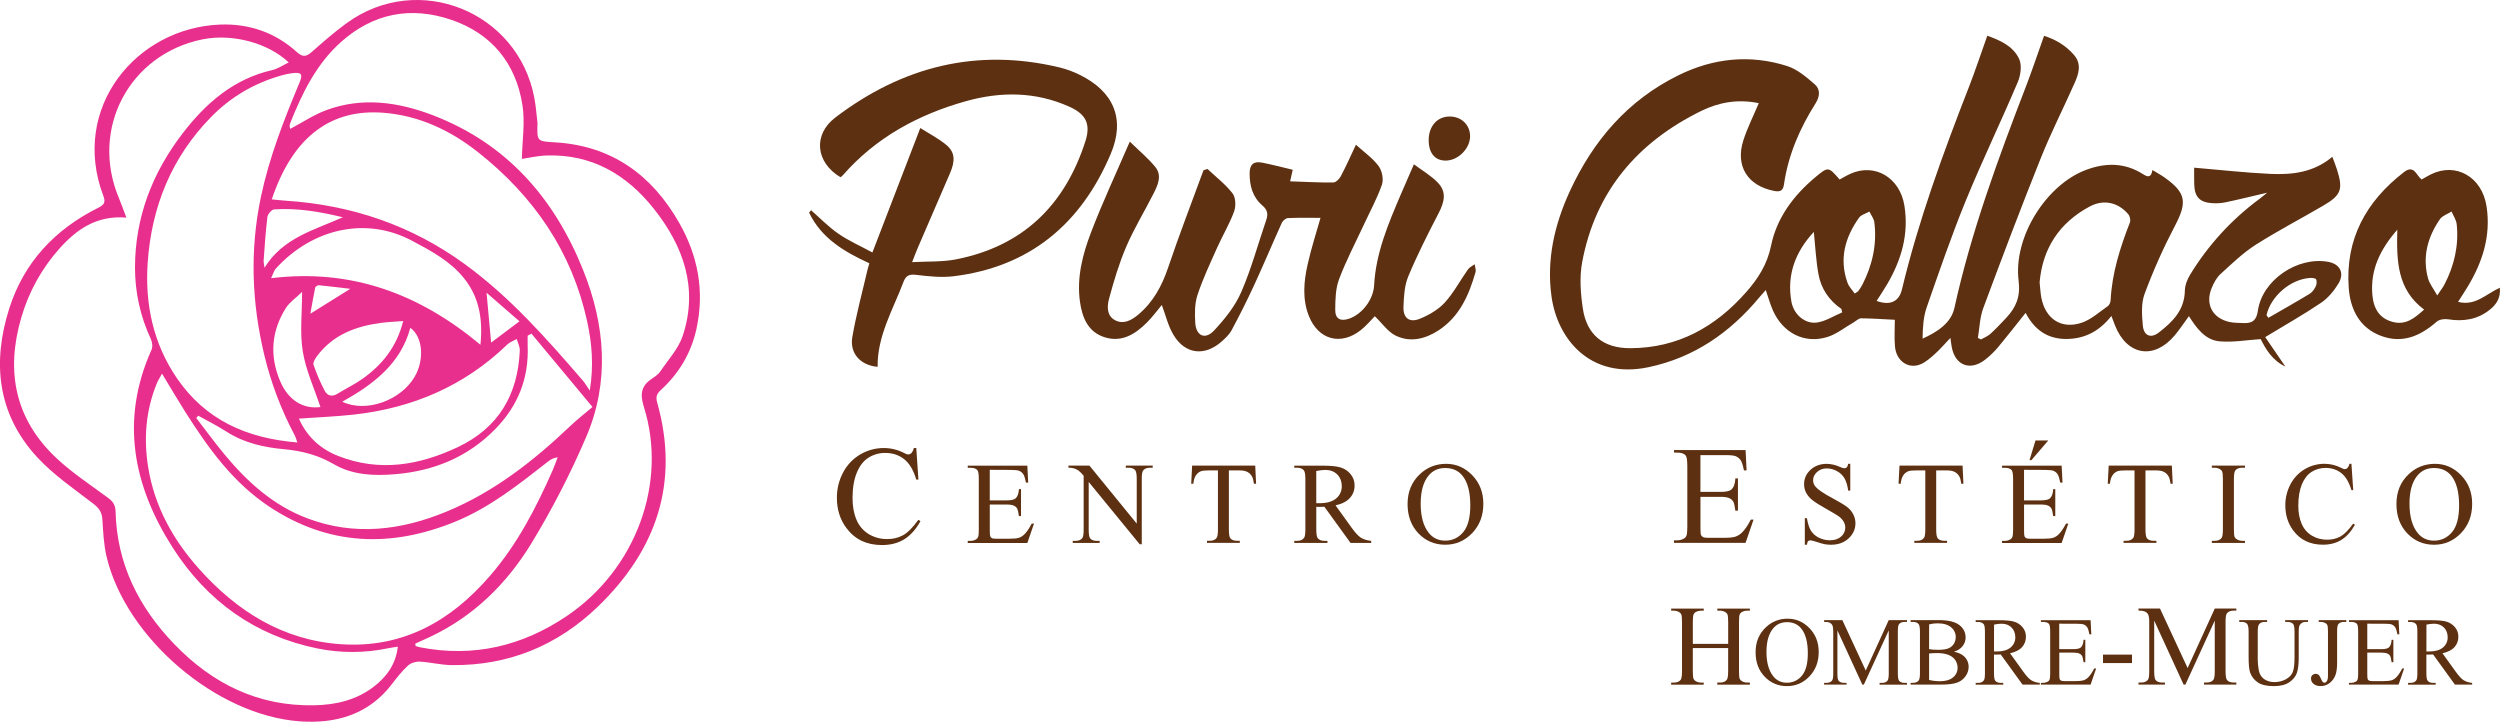
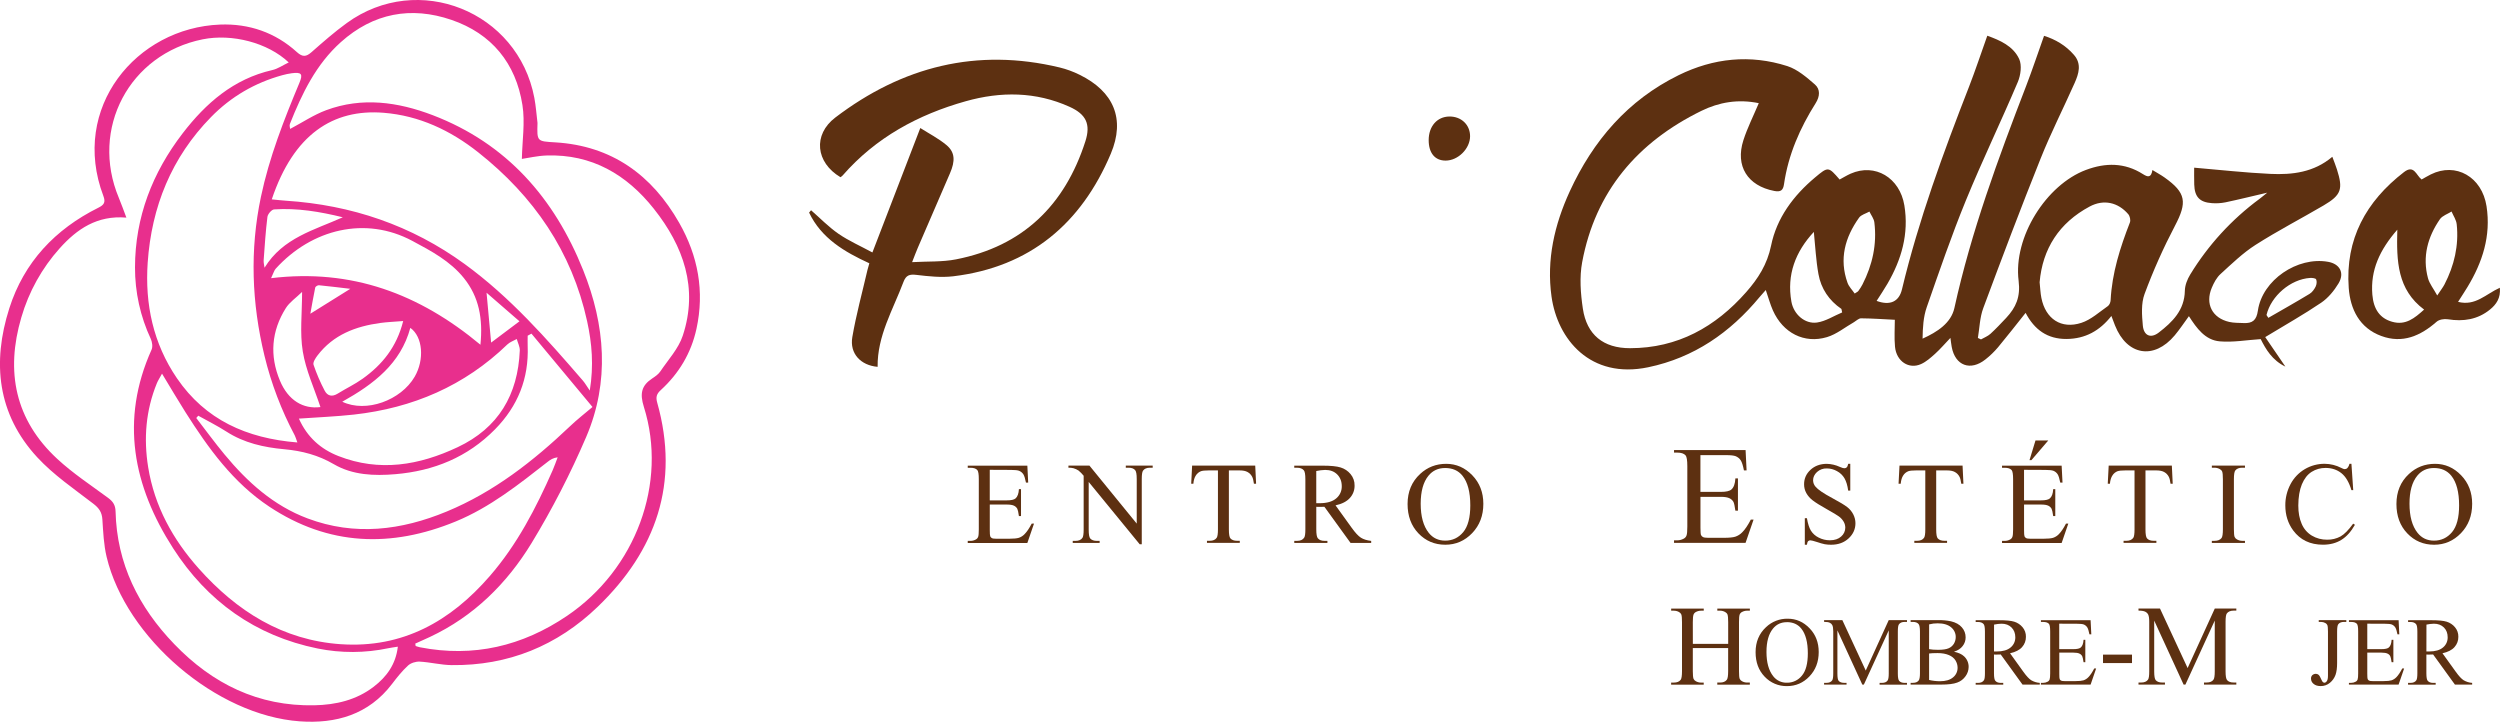
<svg xmlns="http://www.w3.org/2000/svg" version="1.1" id="Capa_1" x="0px" y="0px" width="141.938px" height="40.98px" viewBox="28.134 7.102 141.938 40.98" enable-background="new 28.134 7.102 141.938 40.98" xml:space="preserve">
  <title>Logo Puri Collazo vectorizado</title>
  <path fill="#5D3011" d="M160.314,21.967c-1.742-0.313-3.736,1.034-3.988,2.77c-0.078,0.558-0.316,0.727-0.803,0.707  c-0.277-0.012-0.559-0.005-0.822-0.064c-0.965-0.218-1.381-1.025-0.992-1.941c0.119-0.283,0.275-0.581,0.5-0.783  c0.637-0.58,1.266-1.193,1.986-1.652c1.256-0.802,2.584-1.488,3.869-2.242c0.998-0.587,1.107-0.922,0.75-2.041  c-0.072-0.224-0.158-0.441-0.262-0.717c-1.047,0.887-2.273,1.029-3.516,0.971c-1.43-0.066-2.855-0.229-4.328-0.353  c0,0.265-0.006,0.611,0.004,0.956c0.02,0.699,0.307,1.01,1.002,1.058c0.258,0.02,0.516,0.004,0.768-0.046  c0.77-0.162,1.529-0.352,2.375-0.549c-0.188,0.15-0.311,0.258-0.441,0.354c-1.576,1.162-2.912,2.621-3.932,4.293  c-0.166,0.27-0.299,0.609-0.305,0.92c-0.018,1.108-0.709,1.781-1.486,2.379c-0.451,0.346-0.848,0.173-0.9-0.4  c-0.055-0.593-0.102-1.255,0.098-1.793c0.492-1.326,1.068-2.618,1.725-3.87c0.701-1.335,0.641-1.873-0.59-2.745  c-0.205-0.146-0.43-0.266-0.688-0.424c-0.074,0.464-0.275,0.4-0.545,0.229c-1.031-0.656-2.119-0.651-3.23-0.234  c-2.25,0.843-4.135,3.811-3.822,6.298c0.113,0.915-0.154,1.513-0.709,2.106c-0.291,0.308-0.58,0.618-0.893,0.903  c-0.15,0.136-0.355,0.213-0.535,0.316l-0.176-0.084c0.096-0.563,0.107-1.158,0.303-1.686c1.057-2.845,2.131-5.686,3.26-8.503  c0.58-1.452,1.293-2.851,1.928-4.281c0.236-0.53,0.414-1.089-0.041-1.606c-0.467-0.537-1.057-0.879-1.693-1.077  c-0.35,0.981-0.662,1.923-1.018,2.849c-1.59,4.125-3.119,8.27-4.072,12.603c-0.188,0.853-0.965,1.36-1.807,1.741  c0.01-0.625,0.043-1.232,0.236-1.783c0.709-2.034,1.408-4.072,2.223-6.064c0.928-2.265,1.994-4.471,2.949-6.726  c0.164-0.387,0.238-0.954,0.076-1.306c-0.346-0.742-1.098-1.063-1.809-1.32c-0.359,1.009-0.672,1.951-1.029,2.875  c-1.473,3.777-2.869,7.576-3.816,11.526c-0.166,0.698-0.676,0.938-1.439,0.655c0.209-0.328,0.424-0.645,0.615-0.974  c0.799-1.376,1.223-2.837,0.961-4.442c-0.258-1.583-1.666-2.419-3.053-1.807c-0.217,0.097-0.42,0.223-0.623,0.332  c-0.639-0.737-0.646-0.745-1.393-0.119c-1.232,1.033-2.18,2.302-2.5,3.877c-0.217,1.061-0.742,1.874-1.408,2.63  c-1.744,1.983-3.895,3.187-6.598,3.188c-1.516,0.003-2.459-0.76-2.68-2.248c-0.129-0.863-0.197-1.785-0.039-2.633  c0.751-4.024,3.145-6.816,6.766-8.592c1.002-0.492,2.088-0.682,3.262-0.438c-0.316,0.747-0.648,1.405-0.873,2.101  c-0.475,1.471,0.238,2.592,1.752,2.883c0.365,0.071,0.504-0.036,0.553-0.386c0.242-1.671,0.904-3.182,1.797-4.597  c0.246-0.389,0.266-0.791-0.039-1.059c-0.473-0.412-0.99-0.86-1.57-1.047c-2.109-0.675-4.193-0.456-6.172,0.516  c-2.885,1.418-4.858,3.719-6.182,6.601c-0.866,1.89-1.325,3.874-1.034,5.964c0.338,2.43,2.206,4.705,5.492,4.017  c2.597-0.543,4.651-1.967,6.323-3.986c0.107-0.13,0.221-0.253,0.35-0.399c0.15,0.436,0.252,0.813,0.406,1.161  c0.568,1.273,1.775,1.903,3.07,1.513c0.545-0.164,1.02-0.558,1.527-0.846c0.135-0.08,0.273-0.223,0.41-0.221  c0.648,0.006,1.295,0.053,1.914,0.083c0,0.476-0.039,1.009,0.01,1.533c0.08,0.831,0.791,1.294,1.482,0.98  c0.295-0.133,0.551-0.364,0.795-0.583c0.293-0.266,0.551-0.567,0.869-0.901c0.033,0.228,0.047,0.372,0.074,0.515  c0.197,1.063,1.063,1.385,1.916,0.706c0.26-0.204,0.498-0.435,0.713-0.688c0.527-0.633,1.031-1.283,1.566-1.954  c0.498,0.949,1.23,1.492,2.334,1.482c1.051-0.012,1.869-0.459,2.537-1.306c0.088,0.231,0.145,0.386,0.205,0.538  c0.678,1.709,2.215,1.967,3.391,0.562c0.279-0.334,0.521-0.7,0.805-1.089c0.441,0.689,0.922,1.357,1.748,1.43  c0.748,0.066,1.514-0.073,2.328-0.127c0.289,0.572,0.648,1.199,1.402,1.562c-0.432-0.63-0.813-1.187-1.146-1.677  c1.152-0.7,2.195-1.285,3.178-1.952c0.396-0.269,0.734-0.681,0.984-1.096C161.26,22.598,160.979,22.086,160.314,21.967z   M131.291,25.414c-0.682,0.094-1.318-0.461-1.449-1.181c-0.273-1.537,0.23-2.839,1.273-3.965c0.084,0.819,0.121,1.617,0.262,2.396  c0.148,0.822,0.596,1.495,1.305,1.978c0.014,0.066,0.027,0.132,0.041,0.198C132.246,25.038,131.785,25.344,131.291,25.414  L131.291,25.414z M133.877,23.252c-0.068,0.13-0.148,0.254-0.236,0.372c-0.029,0.04-0.086,0.062-0.207,0.144  c-0.141-0.207-0.33-0.391-0.408-0.614c-0.482-1.35-0.143-2.571,0.656-3.692c0.119-0.17,0.389-0.233,0.588-0.348  c0.098,0.205,0.256,0.402,0.281,0.615C134.705,20.971,134.443,22.143,133.877,23.252L133.877,23.252z M149.061,19.73  c-0.555,1.425-1.018,2.873-1.096,4.418c-0.004,0.116-0.068,0.271-0.158,0.333c-0.488,0.339-0.955,0.772-1.502,0.95  c-1.148,0.375-2.035-0.227-2.271-1.414c-0.055-0.269-0.063-0.546-0.1-0.89c0.164-1.899,1.107-3.372,2.84-4.299  c0.803-0.431,1.619-0.234,2.191,0.433c0.094,0.107,0.145,0.34,0.096,0.467V19.73z M159.607,23.371  c-0.08,0.158-0.197,0.326-0.348,0.416c-0.771,0.467-1.559,0.91-2.34,1.361c-0.035-0.055-0.068-0.107-0.104-0.162  c0.26-1.084,1.369-2.033,2.475-2.104c0.117-0.008,0.316,0.016,0.344,0.082c0.049,0.11,0.031,0.288-0.027,0.402V23.371z" />
-   <path fill="#5D3011" d="M111.908,22.552c-0.379,1.313-0.91,2.54-2.119,3.319c-0.752,0.484-1.596,0.684-2.413,0.287  c-0.444-0.217-0.763-0.694-1.187-1.102c-0.229,0.229-0.486,0.547-0.799,0.791c-1.137,0.895-2.408,0.545-2.943-0.801  c-0.385-0.967-0.289-1.965-0.07-2.94c0.203-0.906,0.492-1.794,0.729-2.635c-0.609,0-1.23-0.015-1.85,0.013  c-0.123,0.006-0.291,0.15-0.348,0.273c-0.531,1.173-1.029,2.362-1.568,3.531c-0.398,0.865-0.83,1.718-1.279,2.559  c-0.135,0.252-0.364,0.464-0.584,0.657c-0.953,0.839-2.058,0.712-2.714-0.382c-0.311-0.514-0.45-1.133-0.667-1.705  c-0.254,0.302-0.521,0.67-0.838,0.988c-0.665,0.67-1.441,1.156-2.42,0.841c-0.942-0.303-1.266-1.128-1.39-2.024  c-0.19-1.373,0.155-2.689,0.636-3.942c0.641-1.679,1.406-3.311,2.195-5.137c0.561,0.548,1.055,0.954,1.449,1.441  s0.141,1.028-0.102,1.509c-0.504,1.002-1.098,1.965-1.54,2.993c-0.411,0.954-0.712,1.964-0.983,2.968  c-0.115,0.423-0.152,0.973,0.346,1.232c0.489,0.253,0.943-0.012,1.317-0.326c0.839-0.705,1.335-1.621,1.687-2.661  c0.628-1.859,1.335-3.688,2.01-5.53c0.076-0.025,0.151-0.05,0.227-0.074c0.482,0.456,1.023,0.868,1.424,1.389  c0.18,0.233,0.198,0.725,0.086,1.025c-0.256,0.705-0.652,1.359-0.959,2.047c-0.396,0.889-0.816,1.773-1.12,2.695  c-0.161,0.488-0.158,1.055-0.126,1.582c0.047,0.741,0.558,0.977,1.064,0.438c0.605-0.645,1.193-1.377,1.543-2.179  c0.578-1.326,0.957-2.74,1.428-4.115c0.115-0.336,0.053-0.574-0.229-0.814c-0.555-0.476-0.725-1.123-0.719-1.84  c0.004-0.498,0.248-0.676,0.695-0.59c0.576,0.112,1.144,0.264,1.752,0.407c-0.046,0.204-0.084,0.37-0.148,0.657  c0.844,0.029,1.646,0.074,2.45,0.066c0.146,0,0.345-0.199,0.426-0.354c0.291-0.547,0.542-1.115,0.86-1.789  c0.453,0.411,0.943,0.752,1.284,1.205c0.198,0.264,0.297,0.758,0.192,1.063c-0.277,0.793-0.688,1.539-1.043,2.307  c-0.473,1.017-0.998,2.014-1.391,3.061c-0.201,0.531-0.213,1.152-0.217,1.734c-0.004,0.518,0.296,0.672,0.782,0.507  c0.756-0.257,1.382-1.097,1.425-1.89c0.097-1.842,0.807-3.503,1.516-5.166c0.224-0.523,0.453-1.045,0.743-1.711  c0.478,0.359,0.989,0.648,1.374,1.059c0.472,0.507,0.385,1.036,0.021,1.734c-0.608,1.174-1.209,2.357-1.717,3.578  c-0.219,0.524-0.247,1.146-0.27,1.729c-0.023,0.634,0.342,0.91,0.932,0.669c0.516-0.21,1.042-0.515,1.41-0.915  c0.514-0.563,0.877-1.262,1.322-1.889c0.088-0.124,0.25-0.193,0.377-0.289C111.877,22.258,111.945,22.42,111.908,22.552z" />
  <path fill="#5D3011" d="M91.199,15.832c-1.674,3.959-4.585,6.429-8.944,6.956c-0.685,0.081-1.398,0.003-2.089-0.079  c-0.396-0.048-0.594,0.016-0.74,0.406c-0.594,1.576-1.488,3.055-1.465,4.814c-0.966-0.083-1.594-0.758-1.437-1.684  c0.22-1.285,0.567-2.545,0.861-3.818c0.025-0.105,0.06-0.209,0.106-0.377c-1.409-0.647-2.725-1.416-3.42-2.878  c0.037-0.044,0.074-0.089,0.111-0.134c0.517,0.452,1.001,0.954,1.563,1.341c0.585,0.401,1.244,0.69,1.92,1.056  c0.912-2.369,1.787-4.643,2.719-7.065c0.486,0.31,1.025,0.585,1.48,0.963c0.496,0.411,0.511,0.907,0.203,1.612  c-0.609,1.4-1.215,2.803-1.817,4.207c-0.095,0.218-0.176,0.44-0.331,0.833c0.901-0.05,1.715-0.005,2.492-0.158  c3.791-0.743,6.18-3.071,7.346-6.704c0.311-0.968,0.046-1.533-0.9-1.959c-1.916-0.865-3.904-0.875-5.89-0.316  c-2.708,0.761-5.112,2.061-6.991,4.215c-0.037,0.037-0.078,0.071-0.123,0.1c-1.411-0.838-1.574-2.413-0.296-3.387  c3.804-2.896,8.034-3.973,12.739-2.844c0.393,0.096,0.773,0.236,1.136,0.416C91.359,12.296,92.037,13.847,91.199,15.832z" />
  <path fill="#5D3011" d="M170.064,23.439c-0.795,0.356-1.385,1.055-2.373,0.801c0.207-0.325,0.377-0.583,0.537-0.846  c0.854-1.41,1.338-2.907,1.08-4.58c-0.258-1.672-1.744-2.518-3.166-1.809c-0.176,0.09-0.348,0.191-0.523,0.287  c-0.307-0.241-0.426-0.861-0.998-0.419c-2.16,1.665-3.34,3.815-3.137,6.579c0.09,1.208,0.609,2.271,1.85,2.726  c1.207,0.444,2.223-0.005,3.143-0.812c0.143-0.125,0.428-0.17,0.633-0.138c0.881,0.142,1.695,0.018,2.396-0.554  C169.854,24.392,170.119,24.029,170.064,23.439z M163.943,25.369c-0.676-0.193-1.049-0.69-1.119-1.543  c-0.113-1.387,0.418-2.537,1.418-3.684c-0.049,1.799,0,3.4,1.521,4.537C165.223,25.165,164.711,25.592,163.943,25.369z   M166.922,23.247c-0.09,0.174-0.215,0.329-0.414,0.63c-0.217-0.396-0.441-0.668-0.525-0.98c-0.326-1.218-0.02-2.338,0.678-3.35  c0.139-0.2,0.436-0.292,0.66-0.436c0.102,0.241,0.268,0.475,0.293,0.725C167.742,21.043,167.473,22.178,166.922,23.247  L166.922,23.247z" />
  <path fill="#5D3011" d="M111.598,14.835c0,0.706-0.681,1.385-1.39,1.385c-0.606,0-0.962-0.431-0.96-1.167  c0.002-0.783,0.479-1.325,1.169-1.336C111.094,13.707,111.598,14.184,111.598,14.835z" />
  <path fill="#E82F8D" d="M65.65,29.249c1.032-0.944,1.723-2.097,2.025-3.473c0.468-2.137,0.088-4.149-0.977-6.019  c-1.549-2.72-3.832-4.38-7.036-4.572c-1.042-0.063-1.044-0.04-1.011-1.102c-0.059-0.475-0.09-0.953-0.179-1.421  c-0.927-4.92-6.601-7.191-10.648-4.253c-0.698,0.507-1.352,1.08-2,1.651c-0.305,0.269-0.508,0.295-0.831,0.003  c-1.231-1.12-2.729-1.629-4.362-1.566c-4.76,0.183-8.52,4.728-6.63,9.726c0.136,0.36,0.05,0.507-0.282,0.672  c-2.453,1.221-4.219,3.088-5.056,5.71c-0.983,3.081-0.679,6.009,1.587,8.462c0.927,1.003,2.09,1.793,3.182,2.633  c0.325,0.25,0.488,0.484,0.514,0.89c0.047,0.712,0.076,1.441,0.242,2.132c1.098,4.597,6.232,8.996,10.964,9.334  c2.054,0.147,3.915-0.38,5.243-2.127c0.277-0.366,0.569-0.731,0.905-1.041c0.159-0.146,0.442-0.233,0.662-0.222  c0.604,0.033,1.204,0.19,1.809,0.198c3.216,0.04,6.002-1.101,8.296-3.31c3.321-3.197,4.663-7.03,3.38-11.592  C65.36,29.65,65.408,29.468,65.65,29.249z M45.131,11.81c-0.88,2.104-1.711,4.225-2.183,6.468c-0.638,3.025-0.523,6.031,0.202,9.025  c0.381,1.573,0.959,3.093,1.72,4.522c0.048,0.093,0.074,0.198,0.147,0.398c-2.888-0.234-5.222-1.285-6.836-3.644  c-1.351-1.978-1.823-4.209-1.662-6.565c0.219-3.171,1.35-5.972,3.6-8.269c1.129-1.154,2.485-1.943,4.044-2.374  c0.177-0.049,0.356-0.086,0.538-0.111C45.256,11.188,45.345,11.301,45.131,11.81z M43.786,22.359  c2.057-2.265,5.108-2.999,7.757-1.581c1.076,0.575,2.151,1.145,2.932,2.116c0.85,1.061,1.086,2.284,0.936,3.781  c-3.471-2.892-7.312-4.332-11.887-3.779C43.667,22.598,43.7,22.455,43.786,22.359z M43.153,22.302  c-0.018-0.143-0.06-0.287-0.05-0.427c0.06-0.821,0.112-1.644,0.214-2.46c0.021-0.161,0.238-0.416,0.38-0.424  c1.316-0.089,2.604,0.129,3.899,0.447C45.981,20.165,44.198,20.597,43.153,22.302L43.153,22.302z M46.16,27.284  c0.897-1.178,2.167-1.655,3.575-1.847c0.396-0.053,0.794-0.068,1.29-0.108c-0.369,1.481-1.196,2.483-2.298,3.272  c-0.447,0.321-0.952,0.557-1.42,0.849c-0.32,0.198-0.583,0.136-0.742-0.172c-0.248-0.472-0.458-0.962-0.63-1.467  C45.891,27.672,46.044,27.435,46.16,27.284L46.16,27.284z M45.754,24.914c0.091-0.497,0.175-0.994,0.277-1.487  c0.012-0.057,0.142-0.137,0.209-0.13c0.554,0.053,1.108,0.124,1.783,0.202C47.203,24.011,46.523,24.434,45.754,24.914L45.754,24.914  z M51.43,25.716c0.713,0.507,0.81,1.807,0.247,2.775c-0.78,1.341-2.753,2.067-4.111,1.419C49.361,28.905,50.88,27.749,51.43,25.716  L51.43,25.716z M44.362,24.594c0.212-0.336,0.573-0.576,0.923-0.918c0,1.232-0.134,2.332,0.04,3.381  c0.174,1.068,0.649,2.085,1.002,3.156c-0.977,0.128-1.833-0.377-2.301-1.503C43.435,27.296,43.541,25.896,44.362,24.594  L44.362,24.594z M48.227,30.64c3.336-0.372,6.275-1.625,8.711-3.981c0.143-0.138,0.355-0.208,0.535-0.309  c0.061,0.218,0.181,0.438,0.172,0.653c-0.107,2.51-1.211,4.395-3.523,5.486c-2.19,1.033-4.443,1.419-6.775,0.505  c-1.001-0.392-1.77-1.068-2.243-2.125C46.19,30.792,47.213,30.752,48.227,30.64L48.227,30.64z M55.758,23.722l1.869,1.622  c-0.586,0.44-1.131,0.85-1.609,1.209C55.945,25.769,55.856,24.789,55.758,23.722z M47.091,33.459  c1.064,0.621,2.292,0.667,3.489,0.565c2.177-0.184,4.1-0.961,5.658-2.546c1.297-1.319,1.926-2.885,1.855-4.734  c-0.008-0.195,0-0.388,0-0.583l0.215-0.116c1.111,1.335,2.223,2.67,3.465,4.164c-0.449,0.381-0.884,0.718-1.279,1.096  c-2.08,1.978-4.321,3.73-6.998,4.839c-2.581,1.068-5.217,1.4-7.902,0.39c-1.936-0.727-3.417-2.066-4.711-3.629  c-0.557-0.672-1.072-1.379-1.606-2.071c0.038-0.044,0.075-0.088,0.113-0.131c0.533,0.298,1.083,0.572,1.596,0.901  c1.005,0.649,2.127,0.898,3.292,1.004C45.275,32.699,46.203,32.939,47.091,33.459z M61.619,29.276  c-0.184-0.264-0.272-0.426-0.391-0.563c-2.057-2.383-4.137-4.744-6.706-6.616c-3.032-2.207-6.433-3.356-10.159-3.6  c-0.249-0.016-0.498-0.046-0.799-0.076c1.237-3.689,3.474-5.146,6.352-4.916c2.021,0.162,3.797,1,5.373,2.248  c3.146,2.492,5.314,5.63,6.18,9.592C61.741,26.59,61.852,27.846,61.619,29.276z M49.352,46.091c-0.987,0.759-2.153,1.029-3.37,1.054  c-3.179,0.066-5.786-1.22-7.952-3.471c-2.027-2.104-3.264-4.57-3.335-7.541c-0.009-0.358-0.15-0.561-0.421-0.762  c-0.978-0.722-2.002-1.394-2.888-2.215c-2.396-2.216-2.947-4.955-2.041-8.032c0.422-1.456,1.167-2.798,2.179-3.926  c0.984-1.095,2.125-1.881,3.785-1.741c-0.158-0.417-0.283-0.773-0.428-1.121c-1.646-3.924,0.598-8.165,4.763-9.002  c1.662-0.334,3.698,0.189,4.883,1.313c-0.335,0.158-0.623,0.365-0.941,0.435c-2.189,0.501-3.765,1.877-5.08,3.588  c-1.72,2.237-2.701,4.764-2.707,7.612c-0.004,1.404,0.303,2.792,0.897,4.064c0.079,0.176,0.119,0.443,0.043,0.609  c-1.797,4.001-1.043,7.75,1.224,11.275c1.932,3.004,4.663,4.971,8.211,5.692c1.321,0.267,2.683,0.262,4.001-0.016  c0.158-0.033,0.316-0.053,0.547-0.089C50.604,44.829,50.078,45.534,49.352,46.091z M47.492,43.678  c-3.313-0.226-5.915-1.878-8.071-4.295c-1.472-1.649-2.517-3.54-2.874-5.752c-0.263-1.629-0.137-3.229,0.494-4.772  c0.06-0.146,0.149-0.28,0.292-0.543c0.491,0.809,0.896,1.503,1.328,2.184c1.298,2.047,2.708,4.007,4.766,5.37  c3.365,2.229,6.917,2.344,10.581,0.838c1.946-0.801,3.578-2.101,5.218-3.384c0.149-0.119,0.307-0.226,0.569-0.259  c-0.094,0.246-0.177,0.495-0.283,0.735c-0.945,2.146-2.018,4.219-3.568,6.006c-2.229,2.572-4.955,4.107-8.45,3.871L47.492,43.678z   M65.168,28.586c-0.621,0.408-0.715,0.866-0.479,1.614c1.362,4.33-0.463,9.227-4.359,11.866c-2.541,1.721-5.314,2.377-8.351,1.786  c-0.084-0.017-0.165-0.048-0.247-0.073c-0.008-0.045-0.013-0.092-0.02-0.137c0.277-0.127,0.559-0.251,0.836-0.38  c2.482-1.166,4.366-3.031,5.764-5.324c1.176-1.934,2.212-3.948,3.103-6.028c1.345-3.143,1.08-6.35-0.171-9.47  c-1.638-4.091-4.345-7.195-8.549-8.802c-1.971-0.751-4.003-1.038-6.043-0.28c-0.705,0.262-1.345,0.694-2.045,1.063  c-0.004-0.06-0.052-0.189-0.013-0.284c0.684-1.722,1.482-3.381,2.894-4.645c1.839-1.646,3.98-2.048,6.278-1.262  c2.28,0.78,3.656,2.46,4.029,4.833c0.158,0.992-0.012,2.036-0.032,3.061c0.364-0.053,0.882-0.177,1.403-0.194  c2.564-0.086,4.549,1.082,6.089,3.023c1.684,2.122,2.536,4.51,1.643,7.209c-0.243,0.736-0.827,1.364-1.274,2.027  C65.516,28.349,65.338,28.475,65.168,28.586L65.168,28.586z" />
-   <path fill="#5D3011" d="M80.156,32.538l0.121,1.792h-0.121c-0.16-0.537-0.39-0.924-0.688-1.158  c-0.297-0.236-0.654-0.354-1.072-0.354c-0.336-0.005-0.665,0.088-0.949,0.266c-0.283,0.178-0.505,0.46-0.666,0.85  c-0.162,0.389-0.243,0.871-0.244,1.449c0,0.477,0.077,0.889,0.23,1.239c0.139,0.334,0.381,0.616,0.689,0.804  c0.317,0.189,0.682,0.287,1.051,0.28c0.316,0.007,0.628-0.069,0.905-0.22c0.262-0.146,0.55-0.438,0.863-0.872l0.118,0.079  c-0.264,0.469-0.572,0.813-0.925,1.029c-0.353,0.216-0.771,0.324-1.255,0.326c-0.873,0-1.549-0.324-2.028-0.972  c-0.358-0.481-0.536-1.049-0.536-1.701c-0.006-0.505,0.116-1.004,0.354-1.45c0.222-0.426,0.559-0.78,0.974-1.023  c0.41-0.241,0.878-0.367,1.354-0.363c0.393,0.003,0.778,0.099,1.127,0.279c0.108,0.058,0.186,0.086,0.232,0.086  c0.068,0.001,0.135-0.025,0.183-0.074c0.073-0.082,0.123-0.183,0.144-0.291L80.156,32.538z" />
  <path fill="#5D3011" d="M84.328,33.776v1.735h0.965c0.25,0,0.418-0.037,0.502-0.113c0.111-0.1,0.175-0.274,0.188-0.524h0.119v1.528  h-0.119c-0.03-0.214-0.061-0.352-0.09-0.411c-0.043-0.079-0.11-0.142-0.191-0.179c-0.089-0.043-0.225-0.064-0.408-0.064h-0.965  v1.447c0,0.195,0.008,0.313,0.025,0.356c0.018,0.043,0.05,0.078,0.091,0.101c0.043,0.025,0.126,0.037,0.246,0.037h0.745  c0.248,0,0.428-0.018,0.541-0.052c0.123-0.041,0.233-0.11,0.323-0.204c0.134-0.134,0.271-0.336,0.411-0.605h0.13l-0.379,1.102  h-3.384v-0.119h0.155c0.103,0,0.204-0.025,0.294-0.074c0.066-0.031,0.117-0.088,0.142-0.156s0.037-0.21,0.037-0.424v-2.853  c0-0.278-0.028-0.45-0.085-0.515c-0.077-0.086-0.207-0.129-0.388-0.129h-0.155v-0.119h3.384l0.048,0.962h-0.126  c-0.046-0.231-0.095-0.39-0.15-0.475c-0.06-0.09-0.145-0.159-0.245-0.198c-0.086-0.032-0.238-0.048-0.456-0.048L84.328,33.776z" />
  <path fill="#5D3011" d="M88.796,33.537h1.191l2.685,3.293v-2.532c0-0.271-0.03-0.438-0.091-0.505  c-0.079-0.092-0.205-0.137-0.379-0.137h-0.151v-0.118h1.527v0.118h-0.154c-0.187,0-0.316,0.057-0.396,0.169  c-0.047,0.069-0.07,0.228-0.07,0.475v3.702H92.84l-2.895-3.537v2.704c0,0.27,0.029,0.438,0.087,0.505  c0.082,0.091,0.208,0.137,0.379,0.137h0.155v0.118h-1.527v-0.118h0.152c0.188,0,0.32-0.057,0.397-0.169  c0.048-0.069,0.071-0.227,0.071-0.473v-3.056c-0.086-0.107-0.184-0.207-0.29-0.295c-0.089-0.059-0.187-0.104-0.29-0.133  c-0.093-0.022-0.188-0.032-0.284-0.029V33.537z" />
  <path fill="#5D3011" d="M99.4,33.537l0.049,1.028h-0.123c-0.024-0.182-0.057-0.312-0.098-0.39c-0.059-0.117-0.152-0.213-0.268-0.276  c-0.111-0.06-0.258-0.089-0.438-0.089h-0.618v3.354c0,0.27,0.029,0.438,0.087,0.505c0.083,0.091,0.208,0.137,0.379,0.137h0.153  v0.118H96.66v-0.118h0.156c0.186,0,0.316-0.057,0.395-0.169c0.048-0.069,0.072-0.227,0.072-0.473v-3.354h-0.529  c-0.205,0-0.35,0.015-0.435,0.045c-0.119,0.047-0.22,0.129-0.288,0.237c-0.08,0.116-0.127,0.274-0.143,0.473h-0.123l0.052-1.028  H99.4z" />
  <path fill="#5D3011" d="M105.986,37.928h-1.173l-1.486-2.053c-0.11,0.004-0.198,0.006-0.269,0.006c-0.028,0-0.059,0-0.091,0  s-0.065-0.002-0.101-0.005v1.276c0,0.275,0.03,0.447,0.091,0.514c0.082,0.096,0.205,0.143,0.369,0.143h0.172v0.119h-1.882v-0.119  h0.165c0.187,0,0.319-0.061,0.398-0.182c0.046-0.066,0.067-0.225,0.067-0.475v-2.836c0-0.276-0.029-0.448-0.09-0.515  c-0.084-0.095-0.21-0.143-0.376-0.143h-0.165v-0.118h1.6c0.467,0,0.811,0.033,1.031,0.102c0.221,0.067,0.417,0.197,0.564,0.375  c0.154,0.183,0.236,0.414,0.23,0.652c0.005,0.26-0.09,0.512-0.264,0.703c-0.176,0.199-0.448,0.34-0.817,0.422l0.907,1.26  c0.207,0.289,0.385,0.482,0.533,0.576c0.149,0.094,0.344,0.154,0.584,0.182V37.928z M102.867,35.672c0.039,0,0.076,0,0.107,0  c0.03,0,0.055,0,0.074,0c0.418,0,0.734-0.09,0.947-0.271c0.207-0.17,0.324-0.426,0.318-0.693c0-0.273-0.086-0.496-0.257-0.668  s-0.399-0.258-0.682-0.258c-0.171,0.006-0.341,0.025-0.509,0.062V35.672z" />
  <path fill="#5D3011" d="M110.243,33.436c0.569,0,1.063,0.217,1.481,0.65c0.418,0.432,0.627,0.973,0.627,1.621  c0,0.668-0.211,1.221-0.633,1.662c-0.422,0.44-0.932,0.661-1.529,0.66c-0.604,0-1.111-0.215-1.523-0.645  c-0.41-0.43-0.617-0.985-0.617-1.668c0-0.697,0.238-1.266,0.713-1.706C109.175,33.627,109.669,33.436,110.243,33.436z   M110.182,33.674c-0.393,0-0.708,0.145-0.945,0.435c-0.297,0.362-0.443,0.894-0.443,1.593c0,0.717,0.152,1.27,0.459,1.655  c0.236,0.294,0.547,0.44,0.933,0.44c0.413,0,0.754-0.161,1.022-0.482c0.268-0.321,0.402-0.828,0.402-1.521  c0-0.752-0.147-1.313-0.443-1.682C110.929,33.818,110.601,33.673,110.182,33.674L110.182,33.674z" />
  <path fill="#5D3011" d="M124.676,32.945v2.084h1.156c0.301,0,0.502-0.046,0.604-0.137c0.135-0.119,0.209-0.328,0.225-0.629h0.145  v1.834h-0.145c-0.035-0.257-0.072-0.421-0.107-0.494c-0.051-0.094-0.133-0.17-0.23-0.213c-0.105-0.053-0.268-0.08-0.49-0.08h-1.156  v1.737c0,0.233,0.01,0.375,0.029,0.426c0.023,0.051,0.061,0.093,0.109,0.118c0.053,0.03,0.152,0.045,0.295,0.045h0.895  c0.299,0,0.514-0.021,0.648-0.063c0.148-0.049,0.281-0.133,0.389-0.244c0.162-0.16,0.326-0.402,0.494-0.727h0.156l-0.455,1.321  h-4.061v-0.144h0.188c0.123,0,0.244-0.031,0.354-0.09c0.078-0.037,0.141-0.104,0.168-0.187c0.031-0.083,0.045-0.253,0.045-0.509  v-3.421c0-0.335-0.033-0.54-0.1-0.618c-0.094-0.104-0.25-0.155-0.467-0.155h-0.188v-0.144h4.063l0.057,1.154h-0.15  c-0.055-0.277-0.115-0.468-0.182-0.571c-0.07-0.108-0.172-0.19-0.293-0.237c-0.104-0.039-0.285-0.059-0.547-0.059H124.676z" />
  <path fill="#5D3011" d="M133.184,33.436v1.52h-0.119c-0.039-0.291-0.109-0.523-0.209-0.696c-0.102-0.175-0.25-0.317-0.43-0.411  c-0.176-0.1-0.373-0.152-0.576-0.152c-0.205-0.008-0.404,0.066-0.557,0.205c-0.146,0.137-0.221,0.293-0.221,0.469  c0.002,0.135,0.051,0.265,0.141,0.365c0.133,0.162,0.451,0.379,0.955,0.648c0.41,0.22,0.689,0.389,0.84,0.506  c0.145,0.111,0.264,0.254,0.346,0.416c0.08,0.156,0.123,0.328,0.123,0.502c0,0.333-0.129,0.619-0.387,0.86  c-0.26,0.241-0.59,0.361-0.996,0.361c-0.121,0.001-0.242-0.009-0.359-0.029c-0.143-0.031-0.281-0.071-0.416-0.118  c-0.211-0.068-0.346-0.103-0.4-0.103c-0.047-0.003-0.094,0.015-0.129,0.048c-0.031,0.033-0.055,0.1-0.068,0.201h-0.119v-1.506h0.119  c0.055,0.316,0.131,0.553,0.227,0.708c0.105,0.167,0.256,0.302,0.434,0.39c0.199,0.104,0.42,0.158,0.645,0.156  c0.27,0,0.482-0.072,0.639-0.214c0.148-0.126,0.234-0.311,0.234-0.505c-0.002-0.115-0.031-0.229-0.088-0.328  c-0.07-0.121-0.164-0.226-0.277-0.307c-0.084-0.065-0.314-0.203-0.689-0.414c-0.375-0.21-0.643-0.378-0.803-0.503  c-0.146-0.112-0.27-0.253-0.359-0.414c-0.084-0.153-0.125-0.325-0.123-0.499c0-0.316,0.119-0.588,0.361-0.814  s0.551-0.34,0.924-0.342c0.256,0.006,0.508,0.064,0.74,0.172c0.121,0.054,0.207,0.079,0.258,0.079c0.049,0.002,0.1-0.017,0.137-0.05  c0.035-0.034,0.064-0.102,0.086-0.203L133.184,33.436z" />
  <path fill="#5D3011" d="M139.559,33.537l0.049,1.028h-0.123c-0.023-0.182-0.057-0.312-0.098-0.39  c-0.059-0.117-0.152-0.213-0.268-0.276c-0.109-0.06-0.256-0.089-0.438-0.089h-0.619v3.354c0,0.27,0.029,0.438,0.088,0.505  c0.082,0.091,0.209,0.137,0.379,0.137h0.15v0.118h-1.859v-0.118h0.156c0.184,0,0.316-0.057,0.395-0.169  c0.049-0.069,0.072-0.227,0.072-0.473v-3.354h-0.527c-0.205,0-0.352,0.015-0.436,0.045c-0.119,0.047-0.221,0.129-0.289,0.237  c-0.078,0.116-0.127,0.274-0.143,0.473h-0.123l0.053-1.028H139.559z" />
  <path fill="#5D3011" d="M143.049,33.776v1.735h0.965c0.25,0,0.418-0.037,0.502-0.113c0.113-0.1,0.176-0.274,0.188-0.524h0.119v1.528  h-0.119c-0.029-0.214-0.061-0.352-0.09-0.411c-0.043-0.079-0.109-0.142-0.191-0.179c-0.088-0.043-0.225-0.064-0.408-0.064h-0.965  v1.447c0,0.195,0.008,0.313,0.025,0.356s0.051,0.079,0.092,0.101c0.043,0.025,0.125,0.037,0.246,0.037h0.744  c0.248,0,0.428-0.018,0.541-0.052c0.123-0.041,0.234-0.11,0.324-0.204c0.133-0.134,0.27-0.336,0.41-0.605h0.131l-0.379,1.102h-3.385  v-0.119h0.154c0.104,0,0.205-0.025,0.295-0.074c0.066-0.031,0.117-0.087,0.141-0.156c0.025-0.068,0.039-0.21,0.039-0.424v-2.853  c0-0.278-0.029-0.45-0.084-0.515c-0.08-0.086-0.209-0.129-0.391-0.129h-0.154v-0.119h3.385l0.049,0.962h-0.127  c-0.045-0.231-0.096-0.39-0.15-0.475c-0.059-0.09-0.145-0.159-0.244-0.198c-0.088-0.032-0.24-0.048-0.457-0.048L143.049,33.776z   M144.426,32.108l-0.957,1.117h-0.109l0.34-1.117H144.426z" />
  <path fill="#5D3011" d="M151.441,33.537l0.049,1.028h-0.123c-0.023-0.182-0.057-0.312-0.098-0.39  c-0.059-0.117-0.152-0.213-0.268-0.276c-0.111-0.06-0.258-0.089-0.438-0.089h-0.619v3.354c0,0.27,0.029,0.438,0.088,0.505  c0.082,0.091,0.207,0.137,0.379,0.137h0.152v0.118h-1.863v-0.118h0.156c0.186,0,0.316-0.057,0.396-0.169  c0.047-0.069,0.07-0.227,0.07-0.473v-3.354h-0.527c-0.205,0-0.352,0.015-0.438,0.045c-0.119,0.047-0.221,0.129-0.287,0.237  c-0.08,0.116-0.127,0.274-0.145,0.473h-0.123l0.053-1.028H151.441z" />
  <path fill="#5D3011" d="M155.592,37.808v0.119h-1.881v-0.119h0.154c0.182,0,0.314-0.053,0.396-0.158  c0.053-0.069,0.078-0.235,0.078-0.499v-2.836c0-0.223-0.014-0.369-0.041-0.441c-0.027-0.06-0.074-0.108-0.133-0.139  c-0.092-0.051-0.193-0.078-0.299-0.079h-0.154v-0.118h1.881v0.118h-0.158c-0.18,0-0.311,0.053-0.393,0.158  c-0.053,0.069-0.078,0.235-0.078,0.499v2.836c0,0.223,0.014,0.369,0.041,0.441c0.029,0.061,0.076,0.109,0.137,0.139  c0.09,0.052,0.191,0.078,0.295,0.079H155.592z" />
  <path fill="#5D3011" d="M161.637,33.436l0.102,1.493h-0.102c-0.135-0.446-0.324-0.769-0.572-0.965s-0.547-0.295-0.895-0.295  c-0.279-0.003-0.555,0.073-0.791,0.222s-0.42,0.385-0.555,0.708c-0.133,0.324-0.201,0.727-0.203,1.208  c0,0.397,0.063,0.742,0.191,1.033c0.115,0.278,0.316,0.513,0.574,0.67c0.264,0.158,0.568,0.238,0.875,0.233  c0.264,0.005,0.523-0.058,0.756-0.183c0.217-0.122,0.457-0.365,0.719-0.728l0.1,0.065c-0.221,0.391-0.477,0.676-0.771,0.857  c-0.293,0.182-0.641,0.273-1.043,0.274c-0.729,0-1.291-0.271-1.691-0.81c-0.297-0.402-0.447-0.875-0.447-1.419  c-0.004-0.421,0.098-0.836,0.295-1.208c0.186-0.354,0.467-0.65,0.813-0.854c0.342-0.201,0.73-0.305,1.127-0.303  c0.328,0.003,0.65,0.083,0.939,0.233c0.092,0.048,0.156,0.071,0.195,0.071c0.057,0,0.111-0.021,0.152-0.061  c0.061-0.069,0.102-0.153,0.119-0.244L161.637,33.436z" />
  <path fill="#5D3011" d="M166.383,33.436c0.57,0,1.064,0.217,1.482,0.65c0.418,0.432,0.627,0.973,0.627,1.621  c0,0.668-0.211,1.221-0.633,1.662c-0.424,0.44-0.932,0.661-1.527,0.661c-0.605,0-1.113-0.215-1.523-0.645  c-0.412-0.43-0.617-0.985-0.617-1.668c0-0.697,0.236-1.267,0.711-1.706C165.316,33.628,165.809,33.436,166.383,33.436z   M166.322,33.674c-0.393,0-0.709,0.145-0.945,0.435c-0.297,0.362-0.445,0.894-0.443,1.593c0,0.717,0.152,1.27,0.459,1.655  c0.236,0.294,0.547,0.44,0.932,0.44c0.412,0,0.754-0.161,1.023-0.482c0.268-0.321,0.402-0.828,0.402-1.521  c0-0.752-0.148-1.313-0.443-1.682C167.068,33.818,166.74,33.673,166.322,33.674L166.322,33.674z" />
  <path fill="#5D3011" d="M124.246,43.656h2.006v-1.234c0-0.221-0.014-0.365-0.041-0.436c-0.027-0.06-0.074-0.107-0.133-0.137  c-0.09-0.051-0.189-0.076-0.291-0.076h-0.152v-0.119h1.848v0.119h-0.152c-0.102,0-0.201,0.025-0.291,0.073  c-0.064,0.03-0.115,0.087-0.139,0.154c-0.023,0.069-0.035,0.21-0.035,0.422v2.786c0,0.219,0.012,0.363,0.039,0.434  c0.027,0.059,0.072,0.107,0.131,0.137c0.09,0.05,0.189,0.076,0.293,0.076h0.152v0.119h-1.848v-0.119h0.154  c0.176,0,0.303-0.052,0.385-0.156c0.053-0.067,0.078-0.23,0.078-0.49v-1.314h-2.006v1.314c0,0.219,0.014,0.363,0.041,0.434  c0.027,0.059,0.074,0.107,0.133,0.137c0.088,0.05,0.189,0.076,0.291,0.076h0.154v0.119h-1.85v-0.119h0.152  c0.18,0,0.309-0.052,0.389-0.156c0.051-0.067,0.076-0.23,0.076-0.49v-2.787c0-0.221-0.012-0.365-0.039-0.436  c-0.027-0.059-0.072-0.107-0.131-0.137c-0.088-0.05-0.189-0.076-0.293-0.076h-0.152v-0.119h1.85v0.119h-0.154  c-0.102,0-0.201,0.025-0.291,0.073c-0.064,0.032-0.113,0.087-0.137,0.154c-0.025,0.069-0.039,0.21-0.039,0.422L124.246,43.656z" />
  <path fill="#5D3011" d="M129.635,42.229c0.475,0,0.887,0.18,1.234,0.54c0.35,0.36,0.523,0.812,0.523,1.351  c0,0.557-0.176,1.018-0.527,1.385c-0.35,0.367-0.775,0.551-1.273,0.551c-0.48,0.01-0.941-0.186-1.27-0.537  c-0.344-0.357-0.514-0.82-0.514-1.39c0-0.581,0.197-1.054,0.594-1.422C128.734,42.391,129.178,42.22,129.635,42.229z   M129.584,42.426c-0.326,0-0.59,0.121-0.787,0.364c-0.248,0.302-0.371,0.745-0.371,1.327c0,0.598,0.129,1.058,0.385,1.38  c0.186,0.239,0.473,0.376,0.775,0.366c0.332,0.007,0.646-0.143,0.852-0.401c0.225-0.269,0.336-0.69,0.336-1.269  c0-0.626-0.123-1.093-0.369-1.4c-0.197-0.246-0.471-0.368-0.82-0.369V42.426z" />
  <path fill="#5D3011" d="M133.867,45.971l-1.414-3.079v2.444c0,0.226,0.023,0.365,0.072,0.422c0.066,0.075,0.172,0.113,0.316,0.113  h0.131v0.1h-1.275v-0.1h0.131c0.154,0,0.264-0.047,0.328-0.141c0.041-0.058,0.061-0.189,0.061-0.396v-2.392  c0-0.161-0.02-0.277-0.055-0.35c-0.031-0.059-0.08-0.104-0.139-0.132c-0.068-0.034-0.176-0.052-0.326-0.052V42.31h1.037l1.328,2.863  l1.305-2.863h1.037v0.101h-0.127c-0.158,0-0.268,0.047-0.332,0.14c-0.041,0.058-0.061,0.19-0.061,0.396v2.391  c0,0.226,0.025,0.365,0.076,0.422c0.066,0.075,0.172,0.113,0.316,0.113h0.127v0.1h-1.555v-0.1h0.129c0.158,0,0.268-0.047,0.33-0.141  c0.039-0.057,0.061-0.188,0.061-0.396V42.89l-1.412,3.079L133.867,45.971z" />
  <path fill="#5D3011" d="M139.072,44.104c0.254,0.053,0.443,0.139,0.57,0.259c0.17,0.155,0.266,0.377,0.262,0.607  c-0.002,0.188-0.063,0.37-0.174,0.522c-0.117,0.167-0.281,0.295-0.475,0.363c-0.201,0.077-0.506,0.115-0.918,0.115h-1.727v-0.1  h0.137c0.154,0,0.264-0.049,0.33-0.146c0.039-0.063,0.063-0.197,0.063-0.401v-2.364c0-0.227-0.027-0.37-0.08-0.43  c-0.068-0.078-0.174-0.118-0.313-0.118h-0.137v-0.1h1.582c0.238-0.006,0.477,0.017,0.709,0.065c0.27,0.064,0.477,0.179,0.619,0.344  c0.139,0.156,0.215,0.358,0.213,0.567c0.002,0.179-0.057,0.353-0.168,0.493C139.455,43.926,139.291,44.033,139.072,44.104z   M137.658,43.957c0.076,0.014,0.152,0.023,0.229,0.029c0.086,0.006,0.18,0.009,0.281,0.009c0.264,0,0.463-0.028,0.594-0.085  c0.127-0.052,0.232-0.143,0.305-0.26c0.068-0.116,0.105-0.248,0.104-0.384c0.002-0.213-0.096-0.414-0.26-0.548  c-0.176-0.15-0.43-0.227-0.766-0.227c-0.162-0.002-0.326,0.018-0.484,0.06L137.658,43.957z M137.658,45.707  c0.203,0.047,0.41,0.071,0.619,0.072c0.324,0,0.572-0.073,0.744-0.221c0.164-0.132,0.258-0.332,0.256-0.543  c0-0.145-0.041-0.287-0.115-0.41c-0.078-0.132-0.203-0.235-0.379-0.311c-0.174-0.075-0.391-0.113-0.646-0.113  c-0.111,0-0.207,0.002-0.287,0.006c-0.064,0.002-0.127,0.008-0.191,0.018V45.707z" />
  <path fill="#5D3011" d="M143.943,45.971h-0.979l-1.238-1.711c-0.092,0.004-0.166,0.006-0.223,0.006h-0.076  c-0.027,0-0.055-0.003-0.084-0.004v1.063c0,0.23,0.025,0.373,0.076,0.43c0.068,0.078,0.17,0.118,0.307,0.118h0.143v0.1h-1.566v-0.1  h0.137c0.154,0,0.266-0.05,0.332-0.151c0.039-0.056,0.057-0.188,0.057-0.396v-2.364c0-0.23-0.025-0.373-0.076-0.429  c-0.07-0.079-0.174-0.118-0.313-0.118h-0.137v-0.1h1.332c0.389,0,0.676,0.027,0.859,0.084s0.348,0.166,0.471,0.313  c0.127,0.151,0.197,0.345,0.191,0.544c0.004,0.216-0.074,0.425-0.219,0.586c-0.146,0.165-0.375,0.281-0.682,0.35l0.756,1.051  c0.172,0.24,0.32,0.4,0.445,0.48c0.148,0.086,0.314,0.139,0.486,0.15V45.971z M141.344,44.09c0.033,0,0.064,0,0.088,0h0.063  c0.35,0,0.613-0.076,0.791-0.227c0.174-0.142,0.271-0.354,0.268-0.578c0-0.229-0.072-0.414-0.215-0.557s-0.332-0.215-0.568-0.215  c-0.143,0.004-0.285,0.021-0.424,0.051L141.344,44.09z" />
  <path fill="#5D3011" d="M145.047,42.512v1.445h0.805c0.209,0,0.348-0.031,0.418-0.094c0.094-0.083,0.146-0.229,0.158-0.436h0.1  v1.273h-0.1c-0.025-0.178-0.051-0.291-0.076-0.342c-0.035-0.066-0.09-0.118-0.158-0.148c-0.072-0.037-0.186-0.055-0.34-0.055h-0.803  v1.207c0,0.162,0.006,0.26,0.021,0.295c0.014,0.036,0.041,0.065,0.074,0.084c0.037,0.021,0.105,0.031,0.205,0.031h0.621  c0.207,0,0.357-0.016,0.451-0.044c0.102-0.034,0.195-0.093,0.27-0.169c0.111-0.112,0.227-0.28,0.342-0.506h0.109l-0.316,0.918h-2.82  v-0.1h0.129c0.086,0,0.17-0.021,0.246-0.063c0.055-0.025,0.098-0.072,0.119-0.129c0.02-0.059,0.031-0.176,0.031-0.354V42.95  c0-0.231-0.023-0.375-0.07-0.429c-0.064-0.072-0.174-0.108-0.324-0.108h-0.131v-0.1h2.82l0.041,0.802h-0.107  c-0.037-0.193-0.078-0.324-0.125-0.396c-0.049-0.074-0.119-0.132-0.203-0.164c-0.072-0.026-0.199-0.039-0.381-0.039L145.047,42.512z  " />
  <path fill="#5D3011" d="M147.533,44.268h1.646v0.48h-1.646V44.268z" />
  <path fill="#5D3011" d="M152.109,45.971l-1.67-3.634v2.886c0,0.264,0.029,0.43,0.086,0.496c0.08,0.09,0.203,0.135,0.373,0.134h0.152  v0.119h-1.502v-0.119h0.152c0.182,0,0.311-0.055,0.389-0.165c0.047-0.068,0.068-0.223,0.068-0.465V42.4  c0-0.19-0.02-0.328-0.063-0.414c-0.037-0.067-0.094-0.121-0.164-0.154c-0.078-0.041-0.207-0.062-0.383-0.062v-0.118h1.221  l1.568,3.379l1.543-3.379h1.223v0.118h-0.15c-0.186,0-0.314,0.056-0.393,0.166c-0.045,0.067-0.068,0.223-0.068,0.464v2.822  c0,0.264,0.029,0.43,0.088,0.496c0.08,0.09,0.203,0.135,0.373,0.134h0.15v0.119h-1.836v-0.119h0.152  c0.186,0,0.314-0.055,0.389-0.165c0.047-0.068,0.07-0.223,0.07-0.465v-2.886l-1.666,3.634H152.109z" />
-   <path fill="#5D3011" d="M157.875,42.411v-0.1h1.295v0.1h-0.137c-0.135-0.005-0.264,0.064-0.332,0.181  c-0.039,0.056-0.057,0.186-0.057,0.389v1.484c0,0.367-0.037,0.652-0.109,0.854c-0.074,0.203-0.217,0.377-0.43,0.521  s-0.502,0.217-0.869,0.217c-0.4,0-0.703-0.068-0.91-0.207c-0.203-0.135-0.357-0.33-0.439-0.559c-0.059-0.16-0.088-0.461-0.088-0.902  v-1.43c0-0.225-0.029-0.372-0.092-0.443c-0.063-0.07-0.162-0.105-0.301-0.104h-0.139v-0.1h1.584v0.1h-0.141  c-0.152,0-0.26,0.048-0.324,0.144c-0.045,0.064-0.068,0.199-0.068,0.404v1.595c0.002,0.163,0.016,0.327,0.041,0.489  c0.025,0.184,0.072,0.327,0.141,0.428c0.076,0.109,0.178,0.196,0.297,0.254c0.146,0.071,0.311,0.105,0.475,0.101  c0.223,0.003,0.445-0.052,0.641-0.158c0.189-0.104,0.318-0.237,0.389-0.401c0.068-0.162,0.104-0.438,0.104-0.826v-1.482  c0-0.228-0.025-0.371-0.076-0.429c-0.07-0.079-0.174-0.118-0.313-0.118L157.875,42.411z" />
  <path fill="#5D3011" d="M159.781,42.411v-0.1h1.566v0.1h-0.131c-0.15,0-0.26,0.044-0.326,0.132  c-0.045,0.059-0.066,0.197-0.066,0.416v1.789c0,0.275-0.029,0.498-0.09,0.67c-0.063,0.174-0.17,0.328-0.313,0.446  c-0.148,0.127-0.338,0.194-0.533,0.19c-0.17,0-0.303-0.042-0.4-0.126c-0.09-0.069-0.143-0.175-0.145-0.287  c-0.006-0.073,0.018-0.146,0.066-0.2c0.057-0.054,0.131-0.084,0.209-0.083c0.057-0.001,0.111,0.02,0.154,0.056  c0.047,0.039,0.104,0.14,0.174,0.303c0.041,0.098,0.096,0.146,0.158,0.146c0.049,0,0.094-0.03,0.137-0.09  c0.043-0.059,0.064-0.164,0.064-0.316v-2.499c0-0.185-0.012-0.308-0.035-0.366c-0.023-0.051-0.064-0.092-0.113-0.117  c-0.076-0.042-0.16-0.064-0.246-0.064L159.781,42.411z" />
  <path fill="#5D3011" d="M162.537,42.512v1.445h0.805c0.209,0,0.348-0.031,0.418-0.094c0.094-0.083,0.146-0.229,0.158-0.436h0.1  v1.273h-0.1c-0.025-0.178-0.051-0.291-0.076-0.342c-0.033-0.066-0.09-0.118-0.158-0.148c-0.072-0.036-0.186-0.055-0.34-0.055h-0.807  v1.207c0,0.162,0.008,0.26,0.021,0.295c0.016,0.036,0.043,0.065,0.076,0.084c0.035,0.021,0.105,0.031,0.205,0.031h0.621  c0.207,0,0.357-0.016,0.451-0.044c0.102-0.034,0.193-0.092,0.27-0.169c0.111-0.112,0.225-0.28,0.342-0.506h0.107l-0.316,0.918h-2.82  v-0.1h0.131c0.086,0,0.17-0.021,0.246-0.063c0.055-0.025,0.098-0.072,0.117-0.129c0.021-0.059,0.031-0.176,0.031-0.354V42.95  c0-0.231-0.023-0.375-0.07-0.429c-0.064-0.072-0.172-0.108-0.322-0.108h-0.131v-0.1h2.82l0.039,0.802h-0.104  c-0.039-0.193-0.08-0.324-0.127-0.396c-0.049-0.074-0.119-0.132-0.203-0.164c-0.072-0.026-0.199-0.039-0.381-0.039L162.537,42.512z" />
  <path fill="#5D3011" d="M168.492,45.971h-0.979l-1.238-1.711c-0.092,0.004-0.166,0.006-0.223,0.006h-0.076  c-0.027,0-0.055-0.003-0.084-0.004v1.063c0,0.23,0.025,0.373,0.076,0.43c0.068,0.078,0.17,0.118,0.307,0.118h0.145v0.1h-1.568v-0.1  h0.139c0.154,0,0.266-0.05,0.332-0.151c0.037-0.056,0.057-0.188,0.057-0.396v-2.364c0-0.23-0.025-0.373-0.076-0.429  c-0.07-0.079-0.174-0.118-0.313-0.118h-0.137v-0.1h1.332c0.389,0,0.676,0.027,0.859,0.084s0.348,0.166,0.471,0.313  c0.127,0.151,0.197,0.345,0.191,0.544c0.004,0.216-0.074,0.425-0.219,0.586c-0.146,0.165-0.375,0.281-0.682,0.35l0.756,1.051  c0.172,0.24,0.32,0.4,0.445,0.48c0.148,0.086,0.314,0.139,0.484,0.15V45.971z M165.893,44.09c0.035,0,0.064,0,0.09,0h0.061  c0.35,0,0.613-0.076,0.791-0.227c0.174-0.142,0.271-0.354,0.266-0.578c0-0.229-0.07-0.414-0.213-0.557  c-0.145-0.143-0.334-0.215-0.568-0.215c-0.143,0.004-0.285,0.021-0.424,0.051L165.893,44.09z" />
</svg>